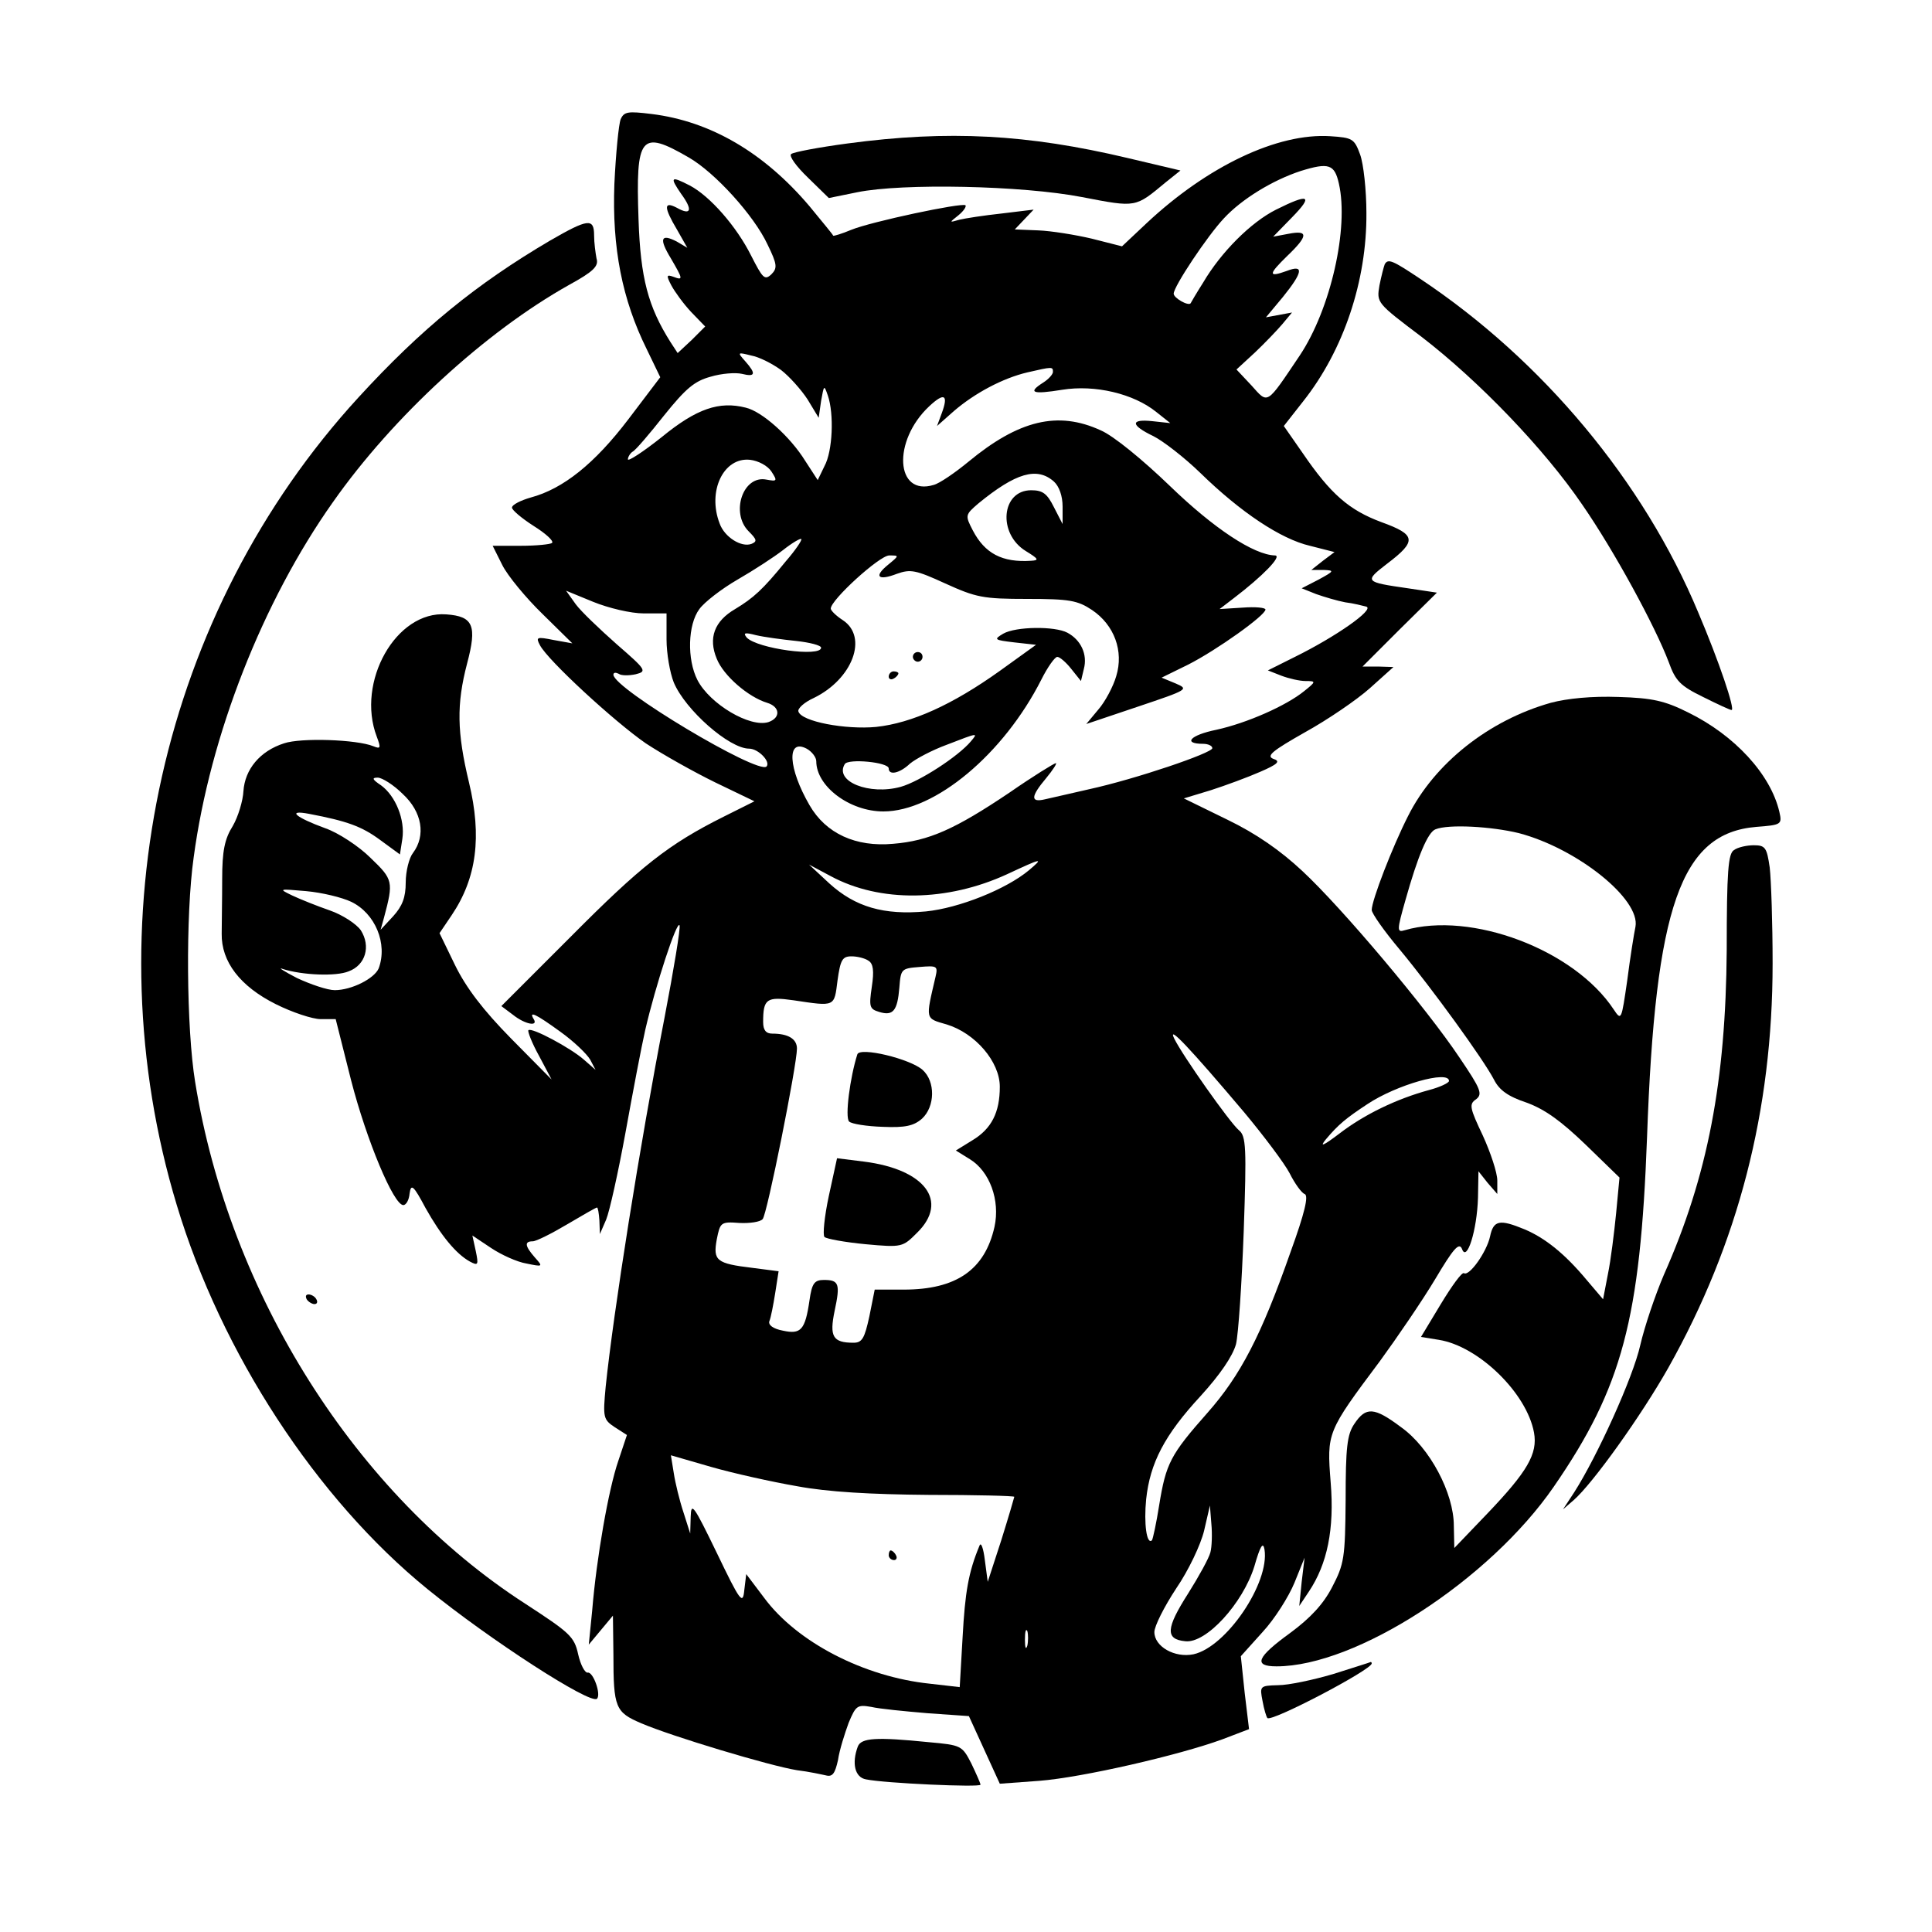
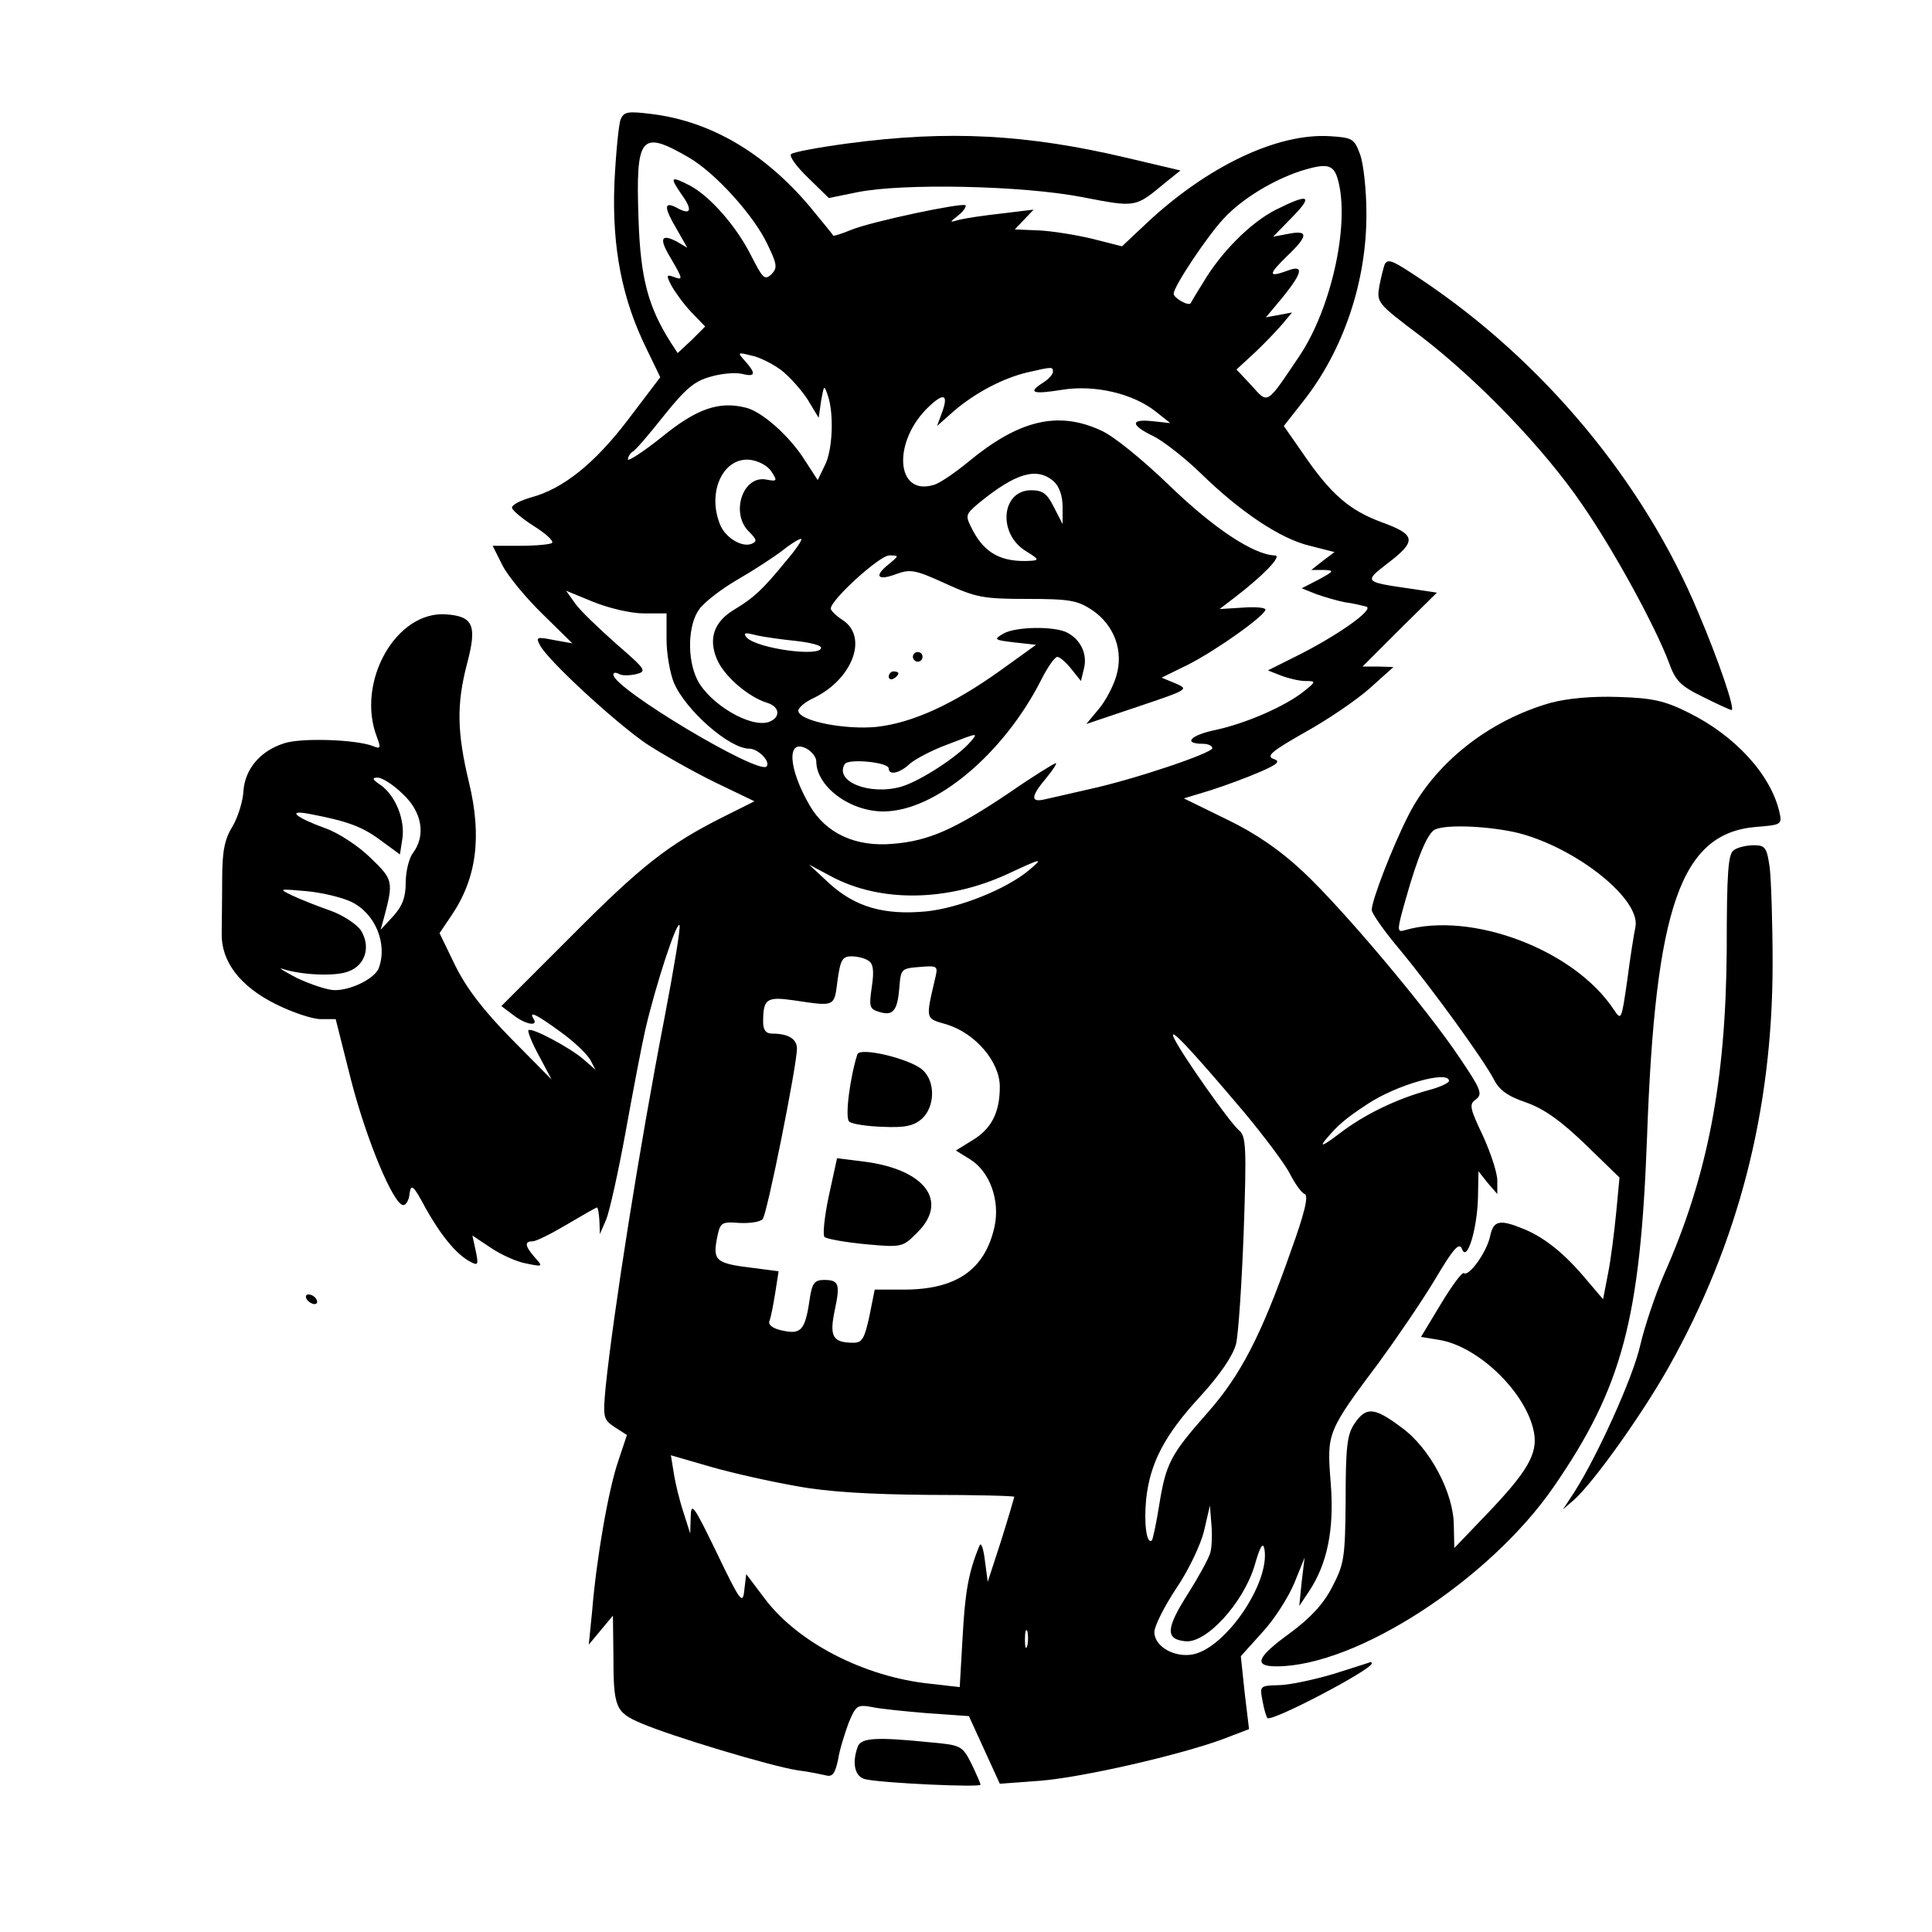
<svg xmlns="http://www.w3.org/2000/svg" version="1.0" width="400pt" height="400pt" viewBox="0 0 400 400" preserveAspectRatio="xMidYMid meet">
  <g transform="translate(0,400) scale(0.1,-0.1)" fill="#000000" stroke="none">
    <path d="M1285 3753 c-4 -10 -10 -70 -13 -134 -5 -132 16 -239 67 -342 l28 -58 -66 -87 c-70 -92 -135 -144 -202 -162 -21 -6 -39 -15 -39 -21 0 -5 20 -22 45 -38 24 -15 42 -31 38 -35 -3 -3 -33 -6 -65 -6 l-58 0 20 -40 c11 -22 49 -68 83 -101 l62 -61 -39 7 c-35 7 -37 6 -28 -11 17 -32 154 -158 219 -203 35 -23 99 -59 144 -81 l81 -39 -64 -32 c-114 -57 -171 -102 -316 -248 l-144 -144 24 -18 c25 -20 53 -25 43 -9 -11 18 4 11 55 -26 28 -20 55 -46 62 -58 l11 -21 -24 21 c-27 24 -109 68 -115 61 -2 -2 7 -26 22 -53 l26 -49 -84 85 c-58 59 -93 105 -116 152 l-32 66 25 37 c52 77 63 163 36 275 -25 104 -26 162 -4 246 21 79 13 98 -43 102 -104 8 -187 -140 -144 -253 9 -24 8 -26 -7 -20 -34 14 -150 18 -185 6 -50 -16 -81 -54 -84 -99 -1 -20 -11 -53 -22 -72 -17 -27 -22 -52 -22 -110 0 -41 -1 -92 -1 -113 -1 -58 38 -109 112 -146 34 -17 76 -31 93 -31 l31 0 32 -127 c32 -124 88 -258 108 -258 6 0 12 11 13 24 3 21 8 17 33 -30 32 -57 63 -95 92 -111 17 -9 18 -7 12 22 l-7 32 39 -26 c21 -14 54 -29 73 -32 34 -7 35 -7 17 13 -20 23 -22 33 -4 33 7 0 39 16 71 35 32 19 60 35 62 35 2 0 4 -12 5 -27 l1 -28 13 30 c7 17 25 98 40 180 15 83 33 178 41 213 21 91 66 229 71 216 2 -6 -12 -91 -31 -190 -52 -268 -106 -611 -122 -765 -6 -64 -5 -68 19 -84 l25 -16 -18 -54 c-20 -58 -45 -200 -54 -310 l-7 -70 25 30 25 30 1 -80 c0 -111 4 -120 58 -143 63 -27 266 -88 322 -97 25 -3 52 -9 61 -11 13 -3 18 5 24 32 3 21 14 55 22 77 15 36 18 38 47 33 17 -4 69 -9 116 -13 l86 -6 32 -70 32 -70 82 6 c89 7 289 53 379 86 l55 21 -9 75 -8 76 45 50 c25 27 54 73 66 102 l21 52 -6 -50 -5 -50 20 30 c38 57 53 129 45 226 -8 103 -8 104 102 251 35 48 87 124 114 169 38 64 50 78 56 63 10 -28 31 39 33 106 l1 55 19 -24 20 -23 0 28 c0 16 -14 58 -30 93 -27 57 -29 65 -14 75 14 11 10 21 -34 86 -68 102 -244 311 -326 387 -45 42 -95 77 -155 106 l-90 44 56 17 c31 10 77 27 102 38 37 16 43 22 27 27 -15 6 -1 17 66 55 47 26 107 67 134 91 l49 44 -32 1 -32 0 77 77 77 76 -60 9 c-90 13 -91 14 -43 51 62 47 60 60 -12 86 -67 25 -105 58 -163 143 l-39 56 40 51 c84 106 132 250 131 390 0 47 -6 102 -13 121 -12 33 -16 35 -62 38 -109 7 -254 -62 -380 -180 l-51 -48 -63 16 c-34 8 -84 16 -110 17 l-49 2 20 21 19 20 -66 -8 c-37 -4 -76 -10 -88 -13 -21 -6 -21 -6 -2 9 11 9 17 18 15 21 -7 6 -196 -34 -237 -51 -19 -8 -36 -13 -37 -12 0 2 -23 29 -49 61 -94 111 -205 176 -327 191 -49 6 -57 5 -64 -11z m141 -79 c54 -31 135 -120 163 -180 20 -41 21 -49 8 -62 -14 -13 -18 -8 -42 39 -30 60 -85 123 -127 145 -39 20 -42 18 -18 -17 25 -34 21 -46 -9 -29 -27 14 -27 1 1 -46 l21 -37 -22 13 c-33 17 -37 6 -12 -35 25 -43 26 -46 5 -38 -14 5 -15 3 -4 -18 7 -13 25 -38 41 -55 l29 -30 -28 -28 -29 -27 -15 23 c-46 73 -62 132 -66 254 -6 173 4 186 104 128z m1346 -54 c21 -92 -17 -260 -81 -356 -70 -104 -65 -101 -100 -62 l-31 33 38 35 c20 19 46 46 57 59 l20 24 -27 -5 -27 -5 35 42 c42 52 44 68 8 54 -39 -14 -38 -7 1 31 44 42 44 54 3 46 l-32 -6 39 40 c45 46 35 50 -33 16 -52 -26 -114 -88 -151 -151 -14 -22 -25 -41 -26 -43 -5 -6 -35 11 -35 20 0 15 70 120 104 156 37 40 101 79 159 98 58 18 70 14 79 -26z m-1155 -386 c17 -13 42 -41 55 -61 l23 -38 5 35 c6 33 6 34 14 11 13 -38 10 -115 -7 -146 l-14 -29 -26 40 c-31 50 -89 102 -123 110 -55 14 -102 -2 -174 -61 -39 -31 -70 -51 -70 -46 0 5 5 13 10 16 6 3 35 37 65 75 45 56 63 71 96 80 23 7 52 9 65 6 28 -7 30 0 7 26 -17 19 -16 19 12 12 17 -3 44 -17 62 -30z m563 -4 c0 -5 -9 -15 -20 -22 -33 -21 -23 -25 39 -15 68 11 148 -8 195 -46 l29 -23 -37 4 c-46 5 -46 -8 2 -31 20 -10 64 -44 97 -76 84 -82 167 -137 227 -151 l51 -13 -24 -18 -24 -19 25 0 c23 -1 23 -2 -10 -20 l-35 -18 30 -12 c17 -6 44 -14 60 -17 17 -2 36 -7 44 -9 17 -6 -63 -62 -148 -104 l-56 -28 28 -11 c16 -6 38 -11 50 -11 22 0 22 -1 -3 -21 -37 -30 -118 -66 -182 -80 -54 -11 -70 -29 -27 -29 10 0 19 -4 19 -9 0 -10 -159 -64 -255 -85 -38 -9 -80 -18 -92 -21 -30 -7 -29 6 3 44 14 17 23 31 20 31 -3 0 -47 -27 -96 -61 -113 -76 -167 -100 -241 -106 -77 -7 -139 21 -173 80 -44 76 -48 139 -6 117 11 -6 20 -18 20 -26 0 -52 69 -104 139 -104 107 0 249 119 327 273 13 26 28 47 33 47 5 0 18 -11 29 -25 l20 -25 6 25 c8 30 -6 60 -34 75 -26 14 -107 13 -133 -2 -20 -12 -19 -13 23 -18 l45 -5 -75 -54 c-98 -70 -182 -108 -256 -116 -63 -6 -155 11 -161 32 -2 6 12 19 32 28 80 39 113 126 60 161 -14 9 -25 20 -25 24 0 18 101 110 121 110 21 0 21 0 -2 -19 -31 -25 -21 -34 18 -19 28 10 39 8 100 -20 64 -29 78 -32 170 -32 87 0 104 -3 134 -23 46 -31 66 -85 50 -137 -6 -21 -23 -53 -37 -69 l-25 -30 107 36 c104 35 106 36 78 48 l-29 12 55 27 c59 30 160 102 160 114 0 4 -21 6 -47 4 l-48 -3 30 23 c59 45 100 87 85 88 -44 1 -127 56 -218 144 -56 54 -117 104 -143 115 -89 41 -170 21 -274 -65 -28 -23 -60 -45 -72 -48 -79 -24 -86 91 -9 163 31 29 40 24 26 -14 l-10 -27 35 31 c43 37 101 68 152 80 52 12 53 12 53 1z m-583 -206 c13 -20 12 -21 -10 -17 -49 10 -75 -69 -37 -107 17 -17 18 -21 6 -26 -21 -8 -56 14 -66 42 -26 67 8 138 63 132 17 -2 36 -12 44 -24z m585 -21 c11 -10 18 -30 18 -52 l0 -36 -18 35 c-14 28 -23 35 -47 35 -62 0 -70 -90 -11 -126 26 -16 28 -19 11 -20 -60 -4 -96 15 -121 63 -16 31 -16 32 12 56 77 63 121 76 156 45z m-555 -165 c-48 -59 -67 -76 -105 -99 -43 -25 -56 -60 -38 -103 14 -35 65 -79 104 -91 27 -8 29 -31 3 -40 -38 -12 -121 37 -147 87 -22 43 -20 115 4 147 10 14 46 42 79 61 33 19 76 47 94 61 19 15 36 25 38 23 2 -2 -12 -23 -32 -46z m-294 -108 l47 0 0 -54 c0 -29 7 -69 15 -89 24 -57 115 -137 156 -137 19 0 45 -27 36 -37 -18 -17 -316 161 -317 190 0 5 5 5 11 2 5 -4 21 -4 35 -1 24 6 22 9 -39 62 -35 31 -74 68 -85 83 l-20 28 56 -23 c32 -13 78 -24 105 -24z m315 -57 c28 -3 52 -9 52 -14 0 -20 -132 -2 -154 21 -8 10 -4 11 19 5 17 -4 54 -9 83 -12z m362 -208 c-26 -31 -106 -83 -145 -94 -65 -18 -138 11 -116 47 7 12 91 4 91 -9 0 -15 23 -10 44 10 12 10 46 28 76 39 67 26 65 25 50 7z m-1176 -109 c40 -37 48 -86 21 -122 -8 -10 -15 -38 -15 -61 0 -31 -7 -49 -26 -70 l-26 -28 7 25 c20 75 19 79 -28 124 -24 24 -67 52 -93 61 -63 23 -81 39 -34 30 79 -15 109 -26 147 -54 l41 -30 5 32 c6 40 -14 89 -44 111 -18 12 -20 16 -7 16 9 0 33 -15 52 -34z m1296 -158 c-47 -39 -144 -78 -213 -85 -87 -8 -146 9 -200 58 l-42 39 45 -24 c102 -55 241 -53 365 4 73 34 77 35 45 8z m-1403 -65 c50 -24 76 -87 57 -138 -9 -21 -56 -45 -91 -45 -15 0 -50 12 -78 25 -27 14 -41 23 -30 19 40 -13 111 -16 137 -5 35 13 46 52 25 85 -9 13 -38 32 -64 41 -26 9 -61 23 -78 31 -29 14 -28 14 29 9 33 -3 74 -13 93 -22z m1071 -122 c10 -6 12 -21 7 -54 -6 -41 -5 -46 15 -52 29 -9 38 2 42 50 3 39 4 40 42 43 36 3 38 2 33 -20 -21 -90 -22 -86 23 -99 59 -18 110 -77 110 -129 0 -53 -17 -87 -57 -111 l-34 -21 29 -18 c41 -25 63 -85 51 -140 -20 -89 -79 -130 -188 -130 l-60 0 -11 -55 c-10 -46 -15 -55 -33 -55 -43 0 -50 13 -39 66 12 56 9 64 -22 64 -20 0 -25 -7 -30 -42 -9 -62 -18 -71 -55 -63 -21 4 -31 12 -28 20 3 7 8 33 12 58 l7 45 -54 7 c-75 9 -82 15 -74 59 7 35 8 37 47 34 21 -1 43 2 48 8 9 9 71 319 71 353 0 20 -18 31 -51 31 -13 0 -19 7 -19 24 0 48 7 53 63 45 87 -13 84 -14 91 41 6 43 10 50 29 50 12 0 28 -4 35 -9z m778 -314 c40 -48 83 -105 94 -126 11 -22 25 -41 31 -43 9 -3 0 -40 -29 -120 -61 -174 -104 -256 -172 -333 -77 -87 -86 -105 -100 -191 -6 -38 -13 -70 -15 -73 -11 -10 -17 35 -12 85 8 75 38 133 113 214 40 44 66 82 73 107 5 21 12 126 16 234 6 173 5 197 -10 209 -19 16 -117 155 -134 190 -14 29 30 -17 145 -153z m424 65 c0 -4 -19 -13 -42 -19 -66 -18 -133 -50 -185 -90 -33 -25 -42 -29 -28 -12 26 31 42 44 86 73 60 40 169 71 169 48z m-1350 -839 c64 -12 153 -17 273 -18 97 0 177 -2 177 -4 0 -1 -12 -42 -27 -90 l-28 -86 -6 45 c-3 25 -8 38 -11 30 -23 -55 -30 -97 -35 -189 l-6 -104 -61 7 c-137 14 -276 86 -344 178 l-37 49 -4 -33 c-3 -31 -8 -25 -57 77 -48 99 -53 106 -54 75 l-1 -35 -14 44 c-8 24 -17 61 -20 81 l-6 37 83 -24 c45 -13 126 -31 178 -40z m856 -137 c-3 -12 -24 -50 -46 -85 -46 -72 -48 -95 -6 -99 43 -5 119 78 143 155 12 42 18 52 21 35 11 -69 -79 -202 -147 -217 -39 -8 -81 16 -81 46 0 12 20 52 45 90 26 38 51 91 58 120 l12 52 3 -38 c2 -21 1 -48 -2 -59z m-379 -193 c-3 -10 -5 -4 -5 12 0 17 2 24 5 18 2 -7 2 -21 0 -30z" />
    <path d="M1890 2640 c0 -5 5 -10 10 -10 6 0 10 5 10 10 0 6 -4 10 -10 10 -5 0 -10 -4 -10 -10z" />
    <path d="M1840 2599 c0 -5 5 -7 10 -4 6 3 10 8 10 11 0 2 -4 4 -10 4 -5 0 -10 -5 -10 -11z" />
    <path d="M1775 1817 c-15 -47 -26 -130 -17 -139 5 -5 37 -10 70 -11 46 -2 64 2 81 17 27 25 28 77 1 101 -26 23 -130 48 -135 32z" />
    <path d="M1716 1524 c-9 -42 -13 -81 -9 -85 4 -4 43 -11 85 -15 76 -7 77 -6 107 24 66 65 16 131 -110 147 l-56 7 -17 -78z" />
-     <path d="M1840 780 c0 -5 5 -10 11 -10 5 0 7 5 4 10 -3 6 -8 10 -11 10 -2 0 -4 -4 -4 -10z" />
    <path d="M1755 3703 c-60 -8 -113 -18 -117 -22 -5 -4 11 -26 35 -49 l43 -42 59 12 c93 19 341 14 465 -10 114 -22 110 -22 174 31 l30 24 -110 26 c-207 49 -370 58 -579 30z" />
-     <path d="M1139 3502 c-153 -90 -267 -183 -397 -325 -407 -444 -552 -1090 -376 -1672 92 -306 289 -608 519 -795 129 -105 338 -240 351 -227 9 9 -8 56 -19 54 -6 -1 -15 16 -20 38 -8 37 -18 45 -110 105 -350 226 -612 640 -683 1080 -18 110 -20 345 -3 465 34 253 143 530 288 735 125 178 316 353 489 450 51 28 62 39 57 55 -2 11 -5 32 -5 48 0 36 -13 34 -91 -11z" />
    <path d="M2867 3453 c-2 -5 -7 -24 -11 -44 -6 -36 -6 -36 88 -107 118 -91 253 -231 332 -347 67 -97 151 -252 179 -326 14 -39 24 -49 71 -72 30 -15 56 -27 59 -27 8 0 -26 101 -69 202 -113 271 -322 522 -576 691 -57 38 -66 42 -73 30z" />
    <path d="M3211 2545 c-128 -36 -241 -125 -296 -235 -32 -63 -75 -174 -75 -194 0 -7 26 -44 58 -82 68 -82 173 -227 195 -269 11 -22 29 -35 68 -48 38 -14 71 -38 122 -87 l70 -68 -7 -74 c-4 -40 -11 -97 -17 -126 l-10 -52 -34 40 c-45 54 -86 87 -129 105 -51 21 -64 19 -71 -15 -7 -32 -43 -83 -54 -76 -4 3 -25 -26 -48 -64 l-41 -68 37 -6 c82 -13 182 -110 197 -192 8 -44 -14 -81 -96 -167 l-69 -72 -1 46 c0 68 -50 162 -109 204 -56 42 -73 43 -97 7 -15 -22 -18 -49 -18 -157 -1 -121 -3 -133 -28 -181 -18 -35 -45 -64 -87 -95 -69 -50 -77 -69 -28 -69 165 0 441 179 574 372 142 206 179 347 193 723 17 479 70 630 226 643 52 4 54 5 48 31 -18 78 -93 159 -189 206 -48 24 -74 30 -144 32 -55 2 -106 -3 -140 -12z m-66 -270 c121 -32 252 -137 241 -194 -3 -14 -11 -64 -17 -111 -12 -82 -12 -84 -28 -60 -82 124 -295 204 -433 164 -16 -5 -16 0 2 63 25 89 46 140 62 146 27 11 116 6 173 -8z" />
    <path d="M3590 2240 c-12 -7 -15 -44 -15 -207 -2 -271 -39 -467 -130 -672 -18 -42 -40 -107 -49 -146 -15 -67 -89 -230 -137 -305 l-23 -35 22 19 c40 35 140 175 196 274 145 258 216 533 216 837 0 84 -3 173 -6 199 -6 41 -9 46 -33 46 -14 0 -33 -4 -41 -10z" />
    <path d="M635 1310 c3 -5 11 -10 16 -10 6 0 7 5 4 10 -3 6 -11 10 -16 10 -6 0 -7 -4 -4 -10z" />
    <path d="M2760 534 c-41 -12 -92 -23 -114 -23 -38 -1 -38 -2 -32 -33 3 -17 8 -33 10 -35 8 -9 216 100 216 113 0 2 -1 3 -2 3 -2 -1 -37 -12 -78 -25z" />
    <path d="M1776 384 c-13 -35 -6 -64 17 -68 38 -8 237 -17 237 -11 0 3 -9 23 -19 44 -19 37 -21 38 -88 44 -109 11 -140 9 -147 -9z" />
  </g>
</svg>